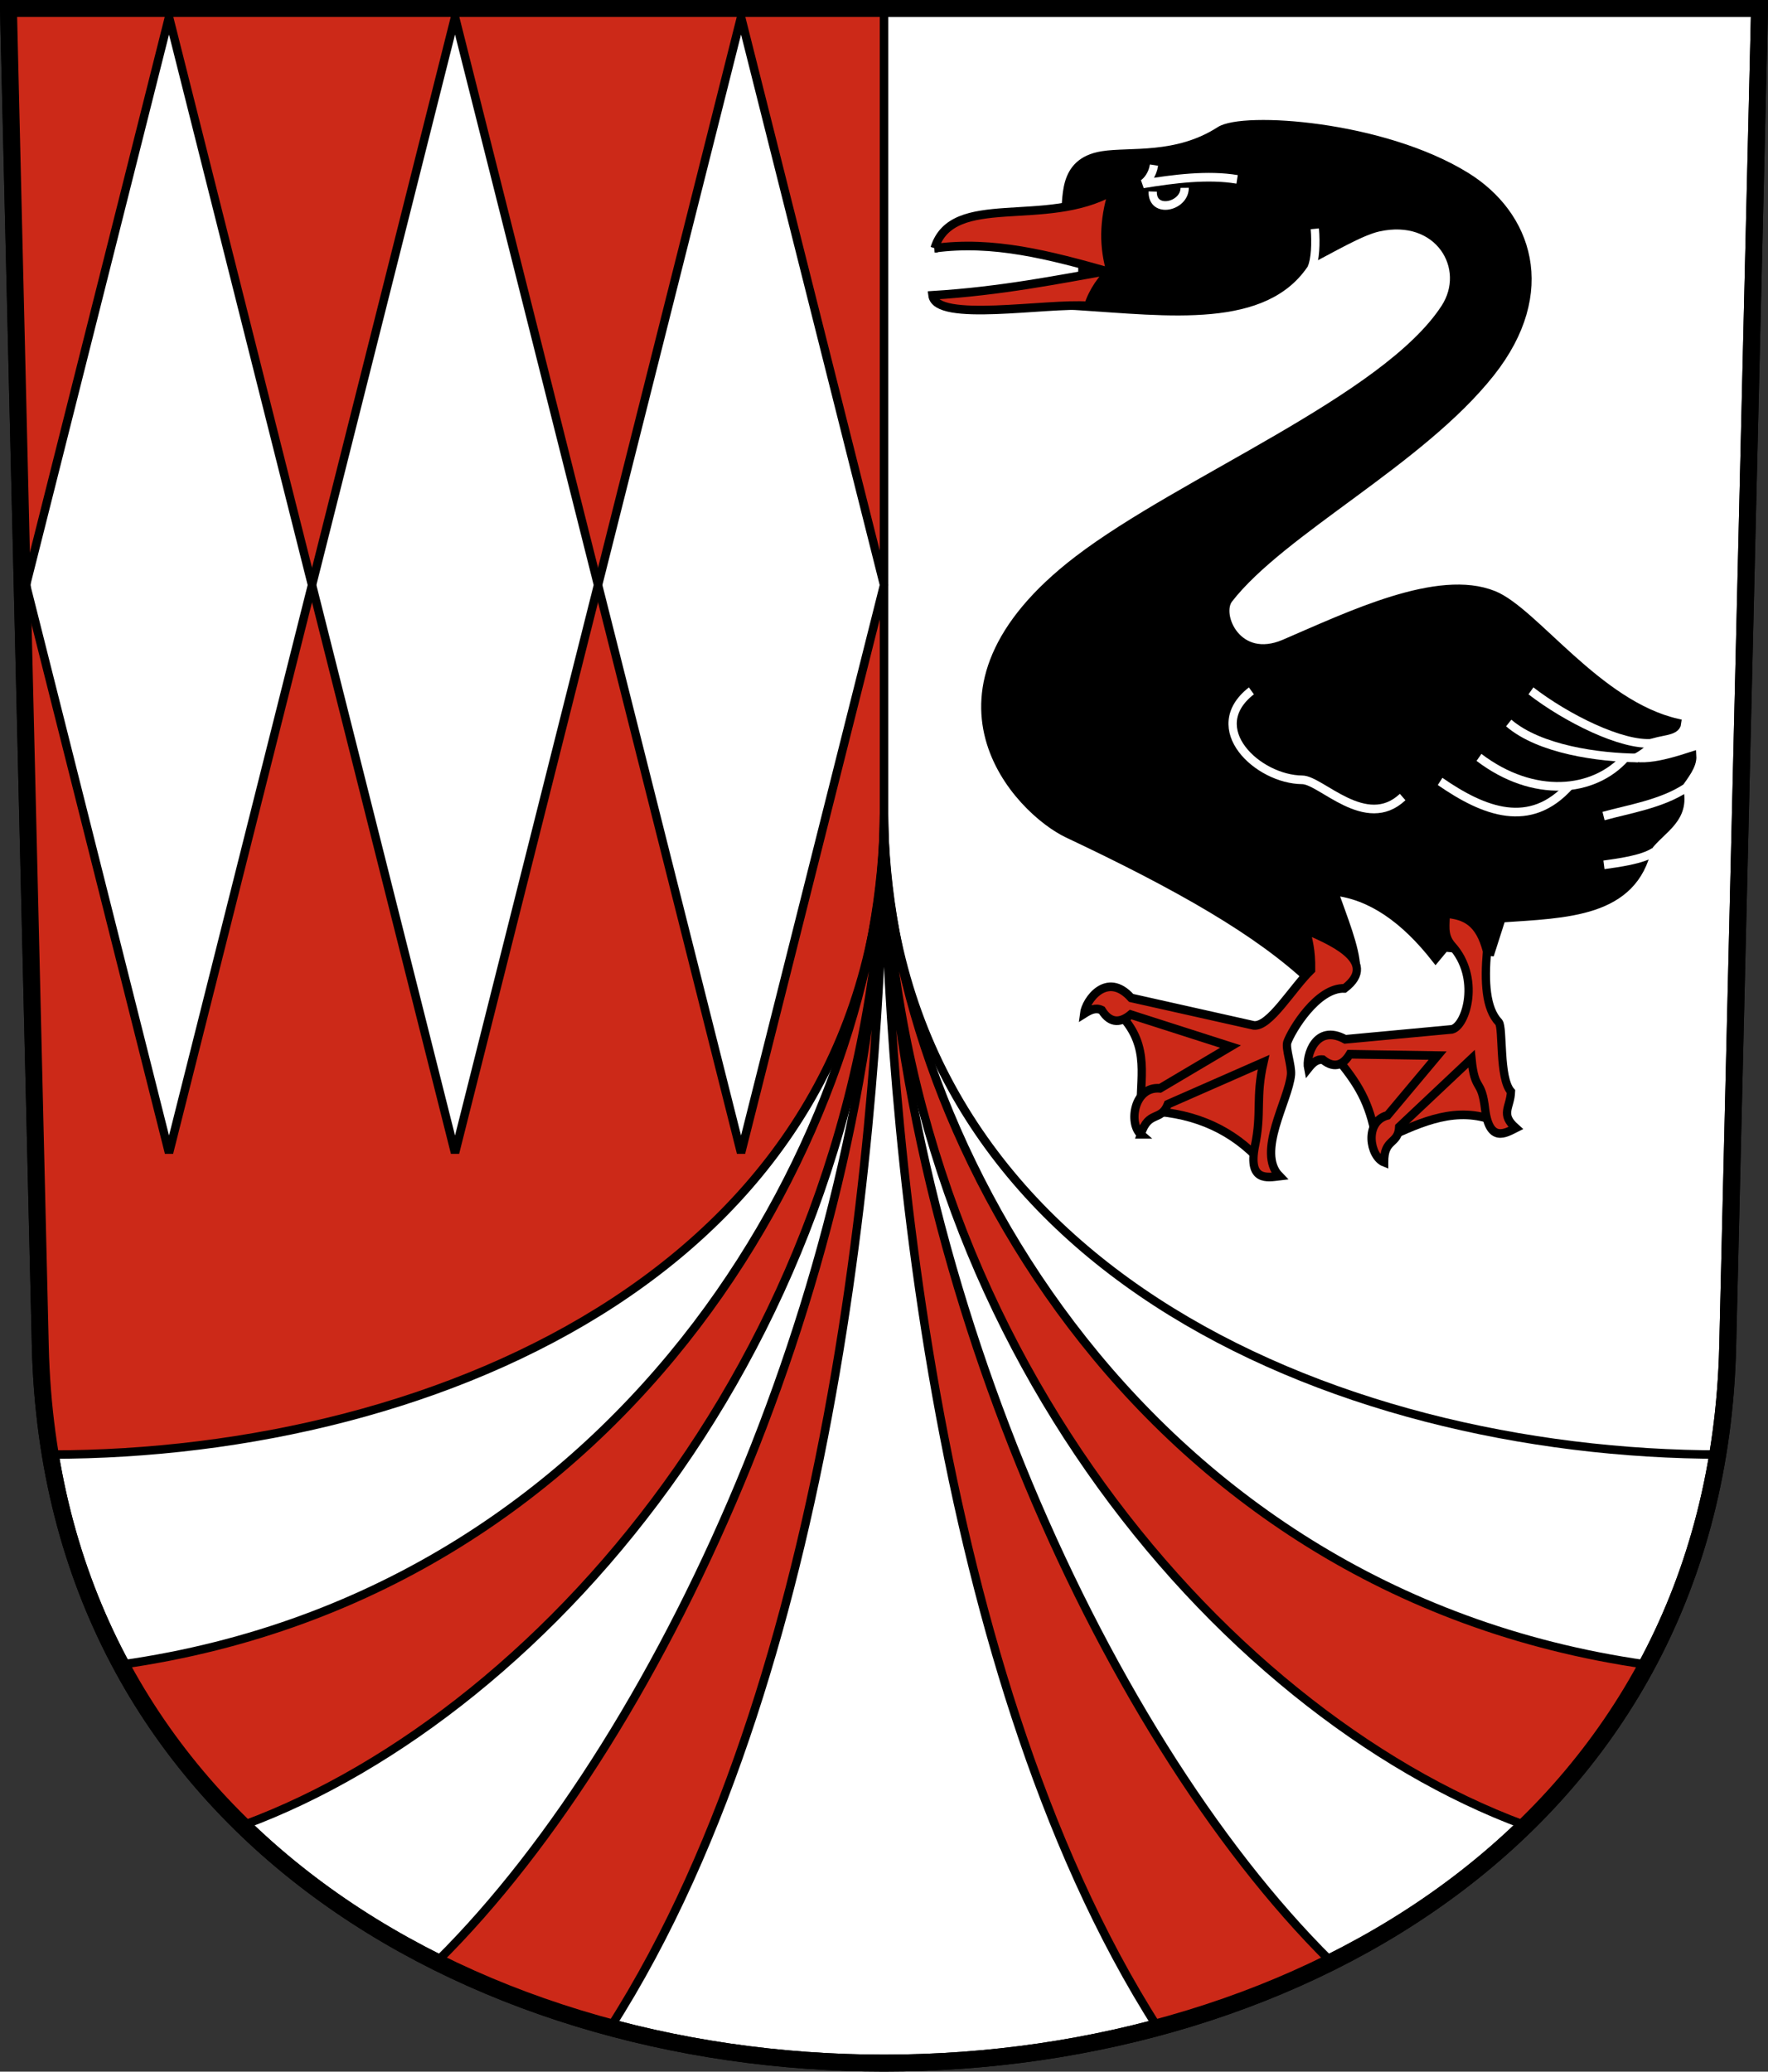
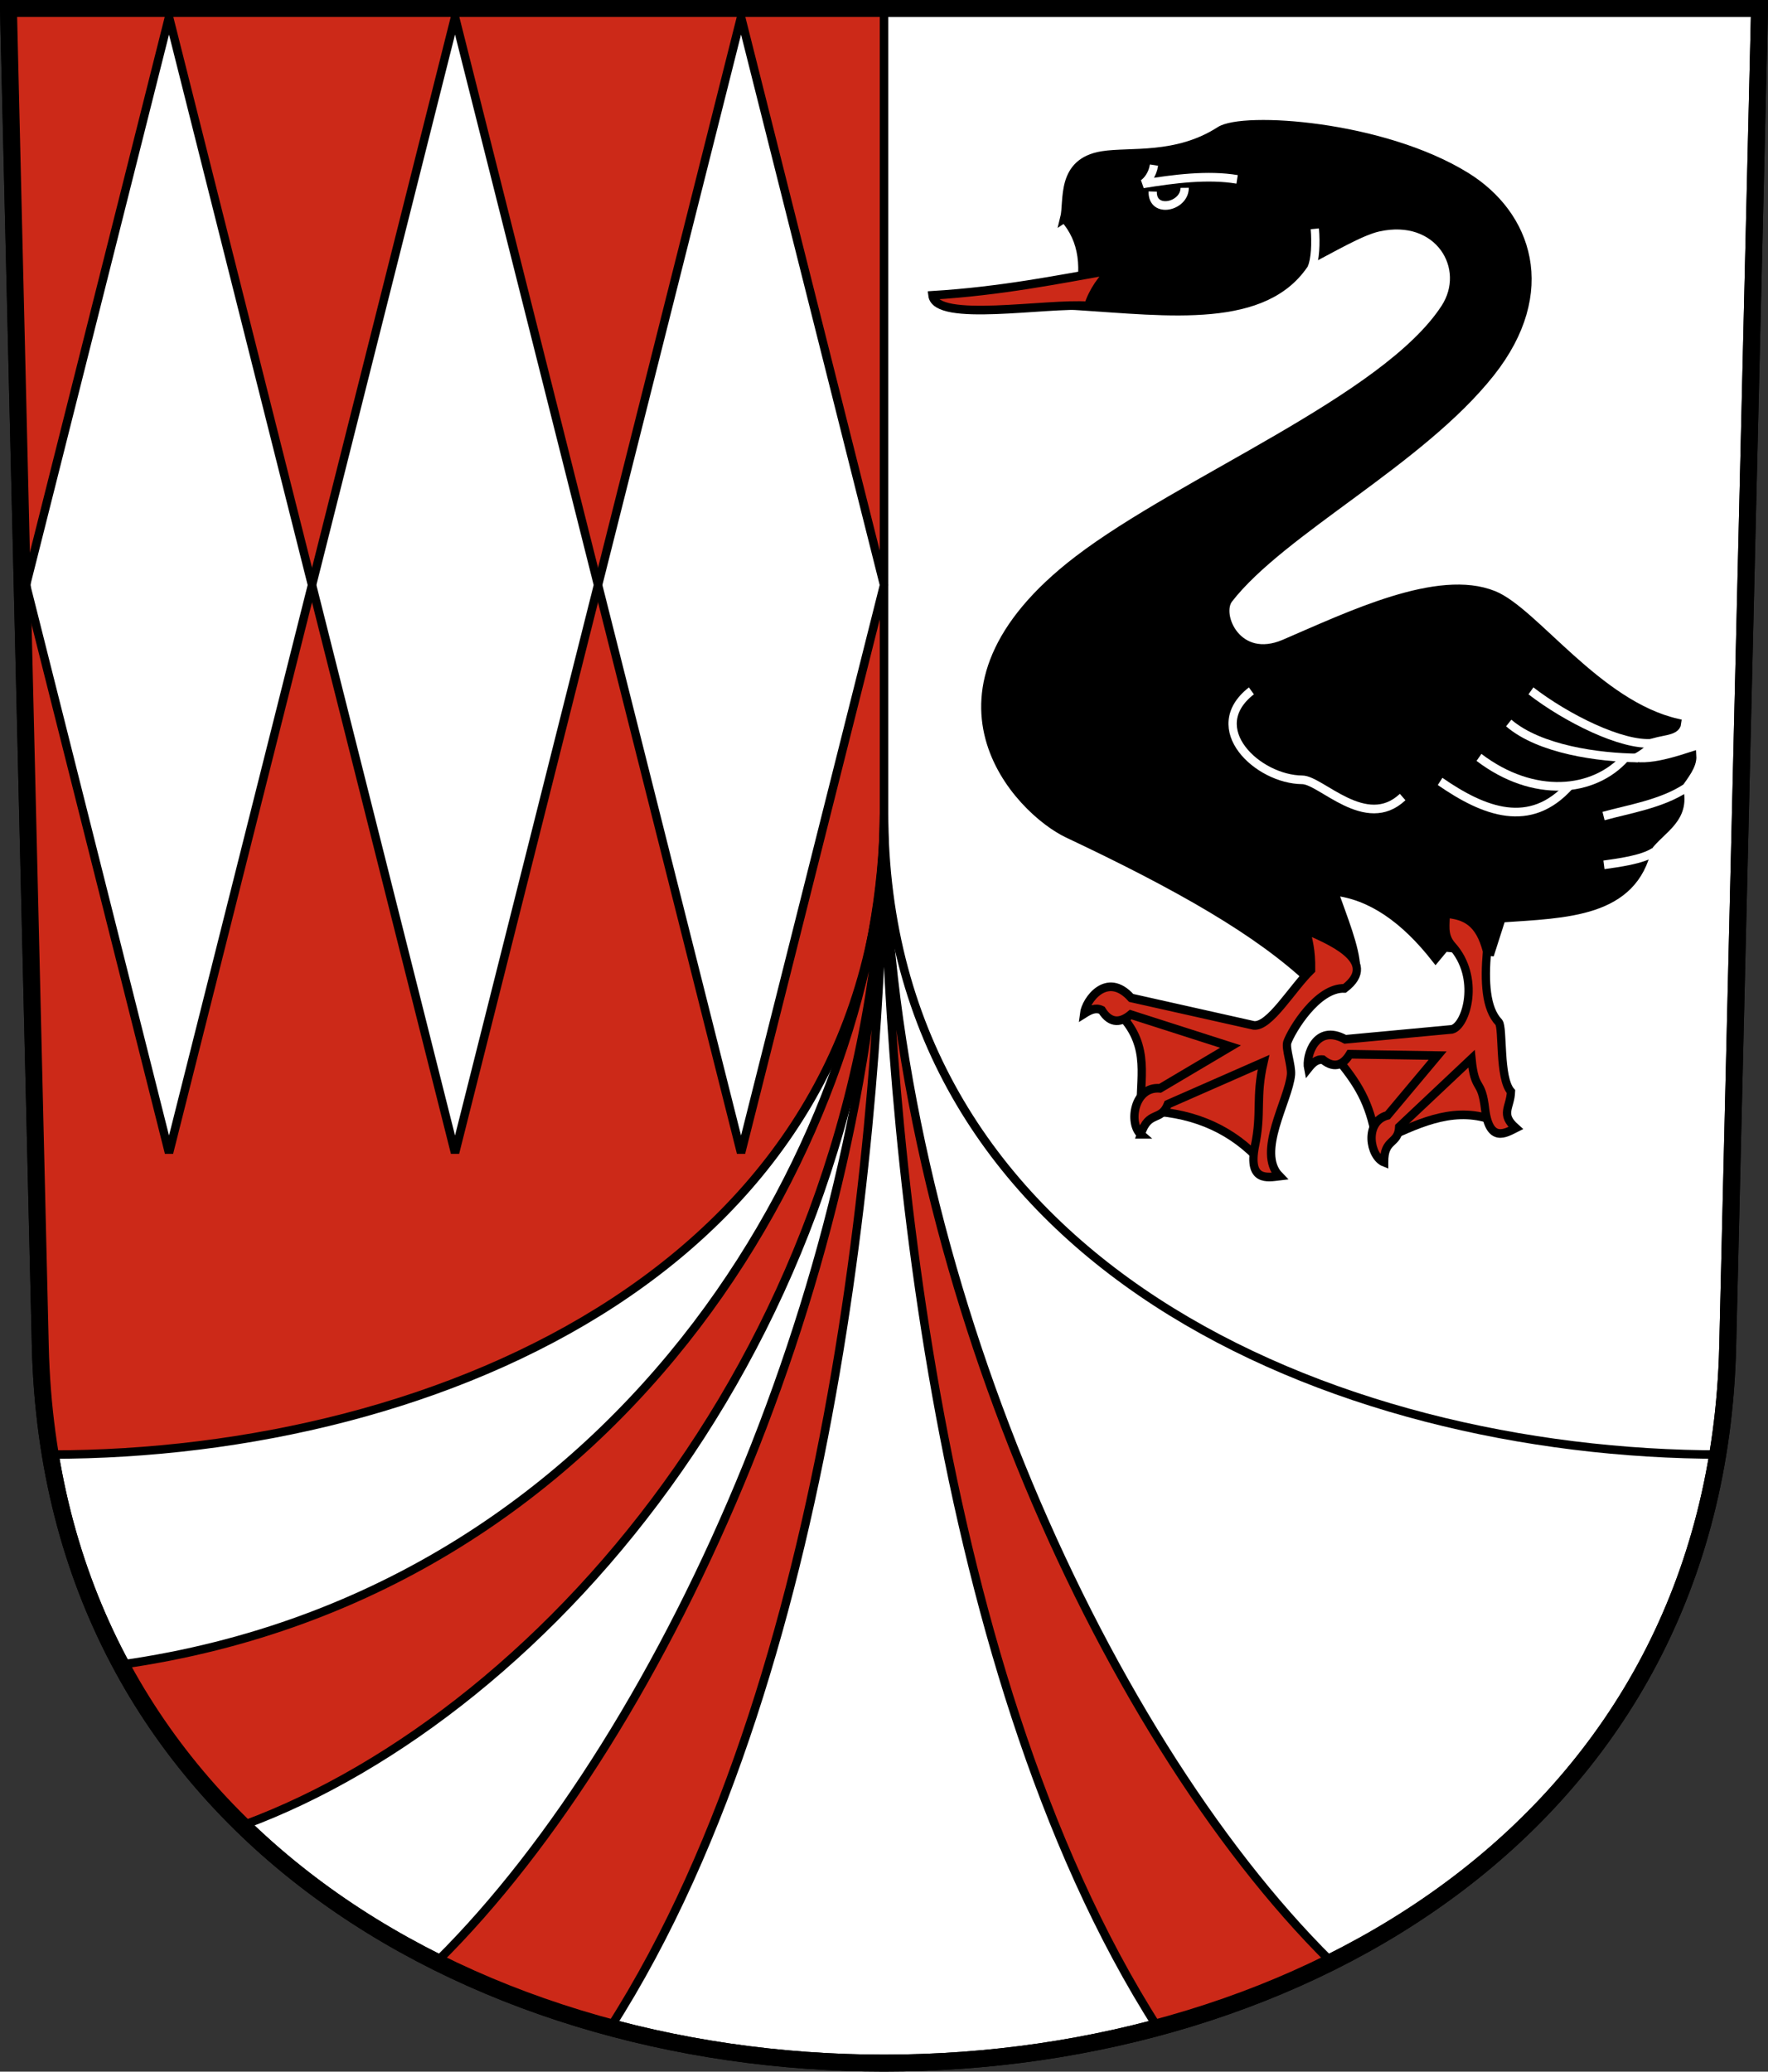
<svg xmlns="http://www.w3.org/2000/svg" xmlns:ns1="http://www.inkscape.org/namespaces/inkscape" xmlns:ns2="http://sodipodi.sourceforge.net/DTD/sodipodi-0.dtd" version="1.0" width="208.86" height="244.66" id="svg2780" ns1:version="0.92.3 (2405546, 2018-03-11)" ns2:docname="Lengwil-blazon.svg">
  <rect width="100%" height="100%" fill="#333333" stroke="none" />
  <ns2:namedview pagecolor="#ffffff" bordercolor="#666666" borderopacity="1" objecttolerance="10" gridtolerance="10" guidetolerance="10" ns1:pageopacity="0" ns1:pageshadow="2" ns1:window-width="1752" ns1:window-height="1281" id="namedview25" showgrid="false" ns1:zoom="1.4142136" ns1:cx="76.390194" ns1:cy="112.4206" ns1:window-x="490" ns1:window-y="74" ns1:window-maximized="0" ns1:current-layer="svg2780" ns1:measure-start="104.255,149.787" ns1:measure-end="104.255,126.383" ns1:snap-nodes="true" ns1:snap-others="true" />
  <defs id="defs2782" />
  <path ns1:connector-curvature="0" style="fill:#ffffff;fill-opacity:1;fill-rule:evenodd;stroke:#000000;stroke-width:2;stroke-linecap:butt;stroke-miterlimit:4;stroke-dashoffset:0;stroke-opacity:1" id="path4212" d="m 1,1 3.761,158.003 c 2.686,112.859 196.652,112.859 199.338,0 L 207.86,1 Z" />
  <path style="fill:#cc2918;fill-opacity:1;fill-rule:evenodd;stroke:#000000;stroke-width:1px;stroke-linecap:butt;stroke-linejoin:miter;stroke-opacity:1" d="m 104.43,95.91 c 0,53.133 -52.265,75.875 -98.445,75.875 C 3.543,156.215 2.662,57.928 1,1 h 103.43 z" id="path33435-9" ns1:connector-curvature="0" ns2:nodetypes="scccs" />
  <path style="fill:#ffffff;fill-opacity:1;fill-rule:evenodd;stroke:#000000;stroke-width:1px;stroke-linecap:butt;stroke-linejoin:miter;stroke-opacity:1" d="M 87.542,136.149 70.648,69.09 87.542,2.03 104.436,69.09 Z" id="path33541" ns1:connector-curvature="0" />
  <path style="fill:#ffffff;fill-opacity:1;fill-rule:evenodd;stroke:#000000;stroke-width:1px;stroke-linecap:butt;stroke-linejoin:miter;stroke-opacity:1" d="M 53.754,136.149 36.86,69.09 53.754,2.03 70.648,69.09 Z" id="path33541-8" ns1:connector-curvature="0" />
  <path style="fill:#ffffff;fill-opacity:1;fill-rule:evenodd;stroke:#000000;stroke-width:1px;stroke-linecap:butt;stroke-linejoin:miter;stroke-opacity:1" d="M 19.966,136.149 3.072,69.09 19.966,2.03 36.86,69.09 Z" id="path33541-4" ns1:connector-curvature="0" />
  <path style="fill:none;fill-rule:evenodd;stroke:#000000;stroke-width:1px;stroke-linecap:butt;stroke-linejoin:miter;stroke-opacity:1" d="M 104.43,95.91 V 2.16" id="path33418" ns1:connector-curvature="0" />
  <path style="fill:none;fill-rule:evenodd;stroke:#000000;stroke-width:1px;stroke-linecap:butt;stroke-linejoin:miter;stroke-opacity:1" d="m 104.43,95.91 c 0,53.133 52.765,75.875 98.945,75.875" id="path33435" ns1:connector-curvature="0" ns2:nodetypes="cc" />
  <path id="path33443" style="fill:#cc2918;fill-rule:evenodd;stroke:#000000;stroke-width:1px;stroke-linecap:butt;stroke-linejoin:miter;stroke-opacity:1;fill-opacity:1" d="m 136.825,239.533 c 7.034,-2.136 13.992,-4.425 20.329,-7.955 -27.299,-27.014 -52.724,-83.992 -52.724,-135.669 0,28.702 4.49,100.106 32.395,143.623 z" ns1:connector-curvature="0" ns2:nodetypes="cccc" />
-   <path id="path33445" style="fill:#cc2918;fill-rule:evenodd;stroke:#000000;stroke-width:1px;stroke-linecap:butt;stroke-linejoin:miter;stroke-opacity:1;fill-opacity:1" d="m 194.454,196.577 c -3.94,7.554 -8.891,13.692 -14.496,18.915 -35.888,-13.292 -75.528,-58.805 -75.528,-119.582 0,36.031 29.042,91.987 90.024,100.667 z" ns1:connector-curvature="0" ns2:nodetypes="cccc" />
+   <path id="path33445" style="fill:#cc2918;fill-rule:evenodd;stroke:#000000;stroke-width:1px;stroke-linecap:butt;stroke-linejoin:miter;stroke-opacity:1;fill-opacity:1" d="m 194.454,196.577 z" ns1:connector-curvature="0" ns2:nodetypes="cccc" />
  <path id="path33443-4" style="fill:#cc2918;fill-opacity:1;fill-rule:evenodd;stroke:#000000;stroke-width:1px;stroke-linecap:butt;stroke-linejoin:miter;stroke-opacity:1" d="m 72.035,239.533 c -7.034,-2.136 -13.992,-4.425 -20.329,-7.955 27.299,-27.014 52.724,-83.992 52.724,-135.669 0,28.702 -4.49,100.106 -32.395,143.623 z" ns1:connector-curvature="0" ns2:nodetypes="cccc" />
  <path id="path33445-1" style="fill:#cc2918;fill-opacity:1;fill-rule:evenodd;stroke:#000000;stroke-width:1px;stroke-linecap:butt;stroke-linejoin:miter;stroke-opacity:1" d="m 14.406,196.577 c 3.94,7.554 8.891,13.692 14.496,18.915 35.888,-13.292 75.528,-58.805 75.528,-119.582 0,36.031 -29.042,91.987 -90.024,100.667 z" ns1:connector-curvature="0" ns2:nodetypes="cccc" />
  <g id="g33651" transform="matrix(0.958,0,0,0.999,4.898,-3.621)" style="stroke-width:1.022">
    <path ns2:nodetypes="cssssssscccccccccccccssssccc" ns1:connector-curvature="0" id="path33564" d="m 126.13,29.434 c 0.529,-2.002 -0.575,-6.614 4.685,-7.425 3.416,-0.526 9.15,0.393 14.496,-2.917 2.852,-1.766 20.021,-0.719 30.363,5.408 7.618,4.513 10.938,13.611 3.019,23.19 -8.673,10.491 -25.74,18.652 -32.28,26.728 -1.534,1.894 1.068,7.691 6.853,5.309 8.077,-3.325 18.955,-8.399 25.809,-5.745 5.017,1.942 12.831,12.974 22.627,15.114 -0.124,1.093 -2.206,0.869 -3.794,1.543 -0.007,1.068 -2.599,2.061 -3.895,2.699 2.44,1.663 5.948,0.763 9.546,-0.354 0.079,1.149 -0.952,2.298 -1.768,3.447 1.317,3.905 -2.039,5.14 -3.712,7.336 -1.76,7.837 -10.103,7.871 -18.031,8.397 l -1.326,3.977 -5.657,-0.53 -1.149,1.326 c -3.841,-4.706 -8.003,-7.49 -12.551,-7.955 1.178,3.217 2.673,6.688 2.74,9.016 l -5.568,1.591 c -6.386,-5.804 -16.218,-11.194 -29.964,-17.413 -6.103,-2.761 -20.121,-16.679 1.237,-32.35 12.821,-9.407 37.904,-18.957 45.255,-29.75 3.225,-4.736 -0.74,-11.199 -8.22,-9.583 -2.233,0.482 -5.833,2.563 -8.927,4.066 -4.926,7.489 -16.901,5.914 -28.196,5.215 1.187,-4.442 0.755,-7.784 -1.591,-10.341 z" style="fill:#000000;fill-opacity:1;fill-rule:evenodd;stroke:#000000;stroke-width:1.022px;stroke-linecap:butt;stroke-linejoin:miter;stroke-opacity:1" />
    <path ns2:nodetypes="cccc" ns1:connector-curvature="0" id="path33572" d="m 136.688,134.972 c 5.755,0.275 10.265,2.329 13.688,5.938 l 2.188,-14.625 z" style="fill:#cc2918;fill-opacity:1;fill-rule:evenodd;stroke:#000000;stroke-width:1.022px;stroke-linecap:butt;stroke-linejoin:miter;stroke-opacity:1" />
    <path ns2:nodetypes="cccc" ns1:connector-curvature="0" id="path33574" d="m 135.562,134.347 c -0.062,-3.812 1.203,-7.625 -3.25,-11.438 1.136,-2.305 11.5,2.208 17.25,3.312 z" style="fill:#cc2918;fill-opacity:1;fill-rule:evenodd;stroke:#000000;stroke-width:1.022px;stroke-linecap:butt;stroke-linejoin:miter;stroke-opacity:1" />
    <path ns2:nodetypes="cccc" ns1:connector-curvature="0" id="path33572-0" d="m 165.717,138.242 c 4.653,-2.11 8.841,-3.85 13.518,-2.11 l -2.142,-10.493 z" style="fill:#cc2918;fill-opacity:1;fill-rule:evenodd;stroke:#000000;stroke-width:1.022px;stroke-linecap:butt;stroke-linejoin:miter;stroke-opacity:1" />
    <path ns2:nodetypes="cccc" ns1:connector-curvature="0" id="path33574-0" d="m 164.528,138.036 c -0.792,-4.021 -2.043,-6.242 -5.178,-9.745 0.293,-2.393 9.632,-0.981 15.067,-1.78 z" style="fill:#cc2918;fill-opacity:1;fill-rule:evenodd;stroke:#000000;stroke-width:1.022px;stroke-linecap:butt;stroke-linejoin:miter;stroke-opacity:1" />
    <path ns2:nodetypes="csc" ns1:connector-curvature="0" id="path33597" d="m 149.2,85.296 c -5.938,4.441 0.784,10.481 6.276,10.518 2.307,0.016 7.847,6.136 12.374,2.033" style="fill:none;fill-rule:evenodd;stroke:#ffffff;stroke-width:1.022px;stroke-linecap:butt;stroke-linejoin:miter;stroke-opacity:1" />
    <path ns2:nodetypes="cc" ns1:connector-curvature="0" id="path33599" d="m 183.671,85.296 c 4.351,3.217 11.211,6.519 14.987,6.188" style="fill:none;fill-rule:evenodd;stroke:#ffffff;stroke-width:1.022px;stroke-linecap:butt;stroke-linejoin:miter;stroke-opacity:1" />
    <path ns2:nodetypes="cc" ns1:connector-curvature="0" id="path33601" d="m 180.931,89.096 c 3.816,3.146 11.13,4.087 15.925,4.133" style="fill:none;fill-rule:evenodd;stroke:#ffffff;stroke-width:1.022px;stroke-linecap:butt;stroke-linejoin:miter;stroke-opacity:1" />
    <path ns2:nodetypes="cc" ns1:connector-curvature="0" id="path33603" d="m 177.263,93.162 c 6.744,4.909 14.153,4.19 18.035,0.043" style="fill:none;fill-rule:evenodd;stroke:#ffffff;stroke-width:1.022px;stroke-linecap:butt;stroke-linejoin:miter;stroke-opacity:1" />
    <path ns2:nodetypes="cc" ns1:connector-curvature="0" id="path33605" d="m 172.469,96.004 c 5.437,3.606 11.105,5.701 15.966,0.503" style="fill:none;fill-rule:evenodd;stroke:#ffffff;stroke-width:1.022px;stroke-linecap:butt;stroke-linejoin:miter;stroke-opacity:1" />
    <path ns2:nodetypes="cc" ns1:connector-curvature="0" id="path33607" d="m 192.625,100.097 c 3.086,-0.819 7.134,-1.423 10.138,-3.311" style="fill:none;fill-rule:evenodd;stroke:#ffffff;stroke-width:1.022px;stroke-linecap:butt;stroke-linejoin:miter;stroke-opacity:1" />
    <path ns2:nodetypes="cc" ns1:connector-curvature="0" id="path33609" d="m 192.674,105.863 c 1.718,-0.233 4.689,-0.59 6.178,-1.52" style="fill:none;fill-rule:evenodd;stroke:#ffffff;stroke-width:1.022px;stroke-linecap:butt;stroke-linejoin:miter;stroke-opacity:1" />
    <path ns2:nodetypes="cc" ns1:connector-curvature="0" id="path33611" d="m 157.019,30.672 c 0.155,1.718 0.05,3.654 -0.383,4.608" style="fill:none;fill-rule:evenodd;stroke:#ffffff;stroke-width:1.022px;stroke-linecap:butt;stroke-linejoin:miter;stroke-opacity:1" />
-     <path ns2:nodetypes="cccc" ns1:connector-curvature="0" id="path33566" d="m 110.132,32.97 c 2.202,-6.793 13.682,-2.274 21.965,-6.762 -1.201,3.612 -1.138,6.719 -0.218,9.624 -7.654,-2.081 -14.557,-3.799 -21.747,-2.862 z" style="fill:#cc2918;fill-opacity:1;fill-rule:evenodd;stroke:#000000;stroke-width:1.022px;stroke-linecap:butt;stroke-linejoin:miter;stroke-opacity:1" />
    <path ns2:nodetypes="cccc" ns1:connector-curvature="0" id="path33568" d="m 109.867,38.538 c 0.421,3.267 14.043,0.868 19.213,1.248 0.497,-1.596 1.801,-3.477 2.999,-4.253 -6.86,1.168 -13.79,2.507 -22.212,3.005 z" style="fill:#cc2918;fill-opacity:1;fill-rule:evenodd;stroke:#000000;stroke-width:1.022px;stroke-linecap:butt;stroke-linejoin:miter;stroke-opacity:1" />
    <path ns2:nodetypes="cccccccccccccccccc" ns1:connector-curvature="0" id="path33570" d="m 135.562,137.722 c -1.548,-1.293 -0.84,-5.711 2.375,-5.438 l 8.688,-4.938 -12.309,-3.782 c -1.125,0.895 -2.445,1.219 -3.57,-0.523 -0.792,-0.356 -1.471,6.8e-4 -2.183,0.43 0.202,-1.613 2.824,-5.081 5.812,-1.875 l 15.125,3.25 c 1.964,0.193 4.708,-4.374 7.062,-6.562 0.033,-2.428 -0.345,-3.419 -0.625,-4.75 2.371,1.047 9.317,3.602 4.75,6.938 -3.364,-0.132 -6.554,4.982 -7.062,6.375 -0.23,0.738 0.549,2.738 0.459,3.817 -0.291,3.045 -4.294,9.169 -1.428,11.996 -1.461,0.165 -3.878,0.671 -3.031,-3.5 0.891,-4.045 0.06,-5.717 1.073,-9.968 l -11.799,4.972 c -0.869,2.113 -2.374,0.663 -3.337,3.558 z" style="fill:#cc2918;fill-opacity:1;fill-rule:evenodd;stroke:#000000;stroke-width:1.022px;stroke-linecap:butt;stroke-linejoin:miter;stroke-opacity:1" />
    <path ns2:nodetypes="cccccccccccccccccc" ns1:connector-curvature="0" id="path33570-4" d="m 165.571,141.026 c -1.771,-0.667 -2.51,-4.8 0.423,-5.551 l 6.169,-7.06 -10.836,-0.163 c -0.72,1.141 -1.789,1.836 -3.324,0.641 -0.812,-0.07 -1.303,0.455 -1.801,1.056 -0.32,-1.492 0.931,-5.374 4.569,-3.458 l 13.165,-1.179 c 1.8,-0.436 3.525,-6.169 -0.015,-9.897 -1.163,-1.277 -0.699,-2.612 -0.785,-3.793 2.424,0.194 4.196,0.973 5.115,4.456 -0.325,3.619 -0.155,6.793 1.46,8.405 0.555,0.637 0.007,6.586 1.498,8.189 -0.067,1.903 -1.367,2.644 0.588,4.305 -1.243,0.597 -3.228,1.793 -3.767,-2.163 -0.462,-3.858 -1.273,-1.945 -1.689,-6.024 l -8.914,8.052 c -0.117,2.14 -1.898,1.321 -1.856,4.183 z" style="fill:#cc2918;fill-opacity:1;fill-rule:evenodd;stroke:#000000;stroke-width:1.022px;stroke-linecap:butt;stroke-linejoin:miter;stroke-opacity:1" />
    <path ns2:nodetypes="ccc" ns1:connector-curvature="0" id="path33628" d="m 137.188,23.143 c -0.167,1.114 -0.856,1.921 -1.344,2.219 3.768,-0.595 8.006,-1.112 11.594,-0.531" style="fill:none;fill-rule:evenodd;stroke:#ffffff;stroke-width:1.022px;stroke-linecap:butt;stroke-linejoin:miter;stroke-opacity:1" />
    <path ns2:nodetypes="cc" ns1:connector-curvature="0" id="path33630" d="m 137.031,26.268 c -0.083,2.666 3.958,1.793 3.938,-0.438" style="fill:none;fill-rule:evenodd;stroke:#ffffff;stroke-width:1.022px;stroke-linecap:butt;stroke-linejoin:miter;stroke-opacity:1" />
  </g>
  <path ns1:connector-curvature="0" style="fill:#ffffff;fill-opacity:0;fill-rule:evenodd;stroke:#000000;stroke-width:2;stroke-linecap:butt;stroke-miterlimit:4;stroke-dashoffset:0;stroke-opacity:1" id="path4212-8" d="M 1,1 4.761,159.003 c 2.686,112.859 196.652,112.859 199.338,0 l 3.761,-158.003 z" />
</svg>